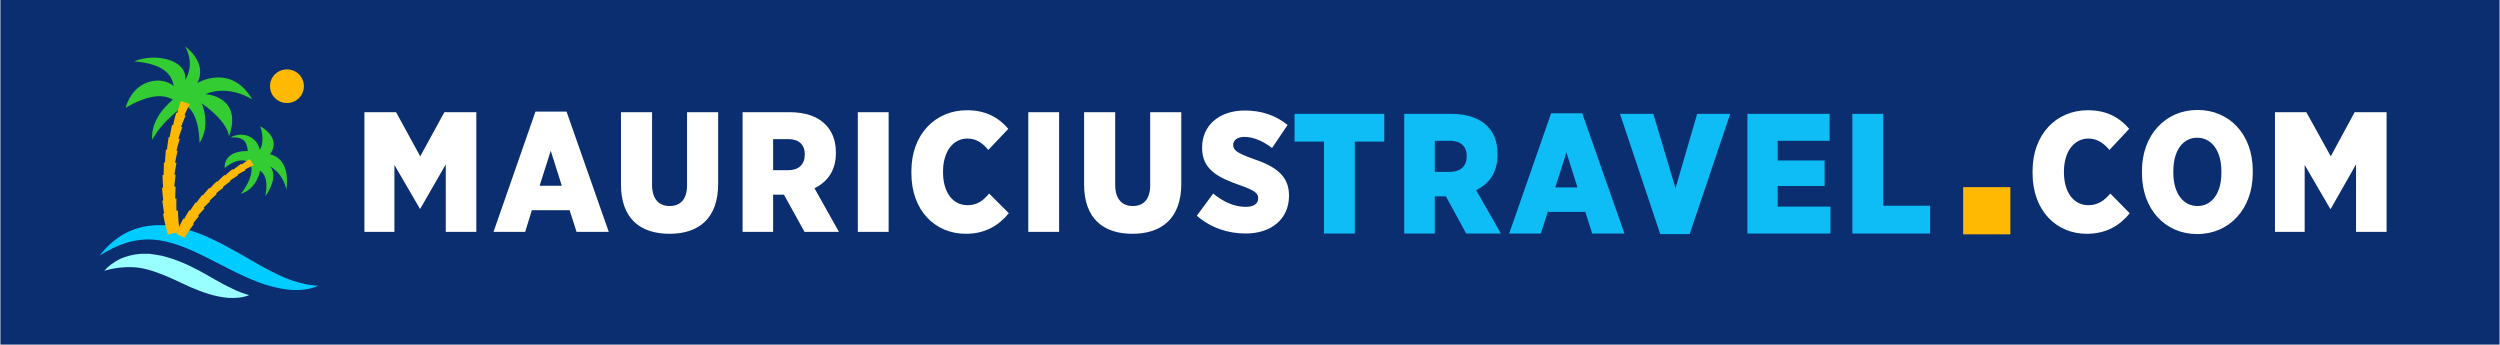
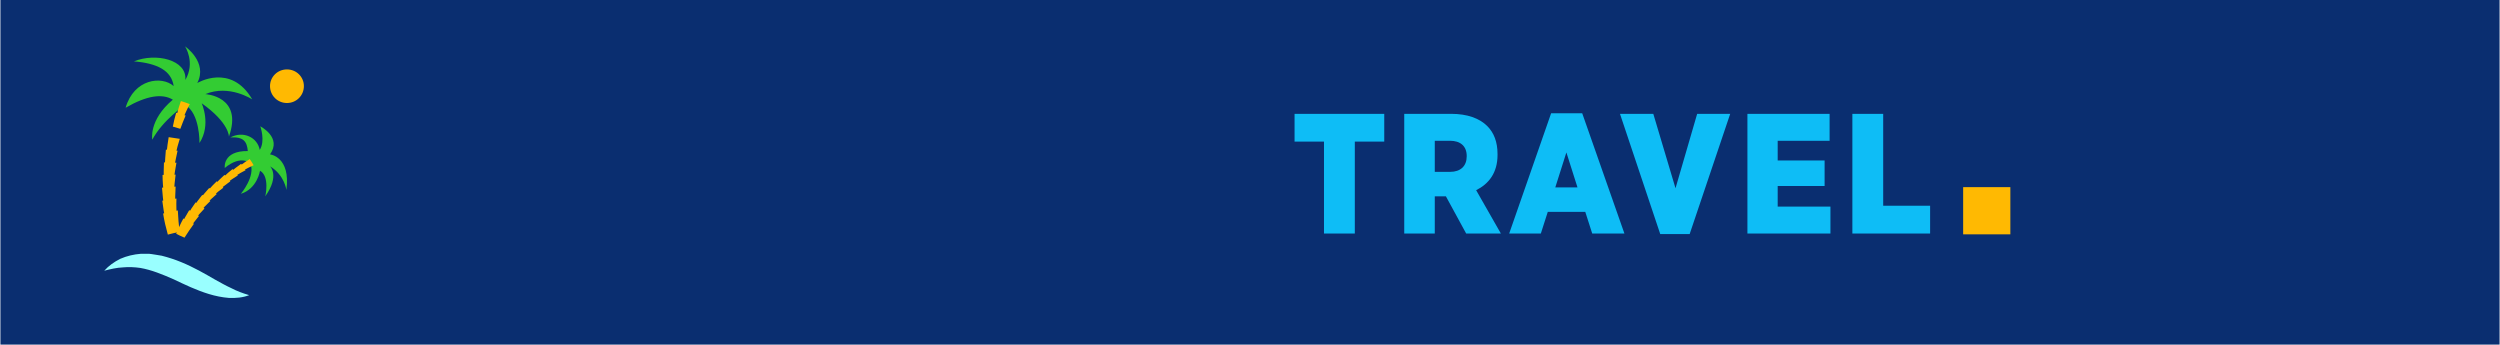
<svg xmlns="http://www.w3.org/2000/svg" xml:space="preserve" width="408.074mm" height="56.244mm" version="1.1" style="shape-rendering:geometricPrecision; text-rendering:geometricPrecision; image-rendering:optimizeQuality; fill-rule:evenodd; clip-rule:evenodd" viewBox="0 0 9001 1241">
  <defs>
    <style type="text/css">
   
    .fil0 {fill:#0A2E70}
    .fil4 {fill:#00CCFF;fill-rule:nonzero}
    .fil2 {fill:#0EBDF6;fill-rule:nonzero}
    .fil6 {fill:#33CC33;fill-rule:nonzero}
    .fil5 {fill:#99FFFF;fill-rule:nonzero}
    .fil3 {fill:#FFB902;fill-rule:nonzero}
    .fil1 {fill:white;fill-rule:nonzero}
   
  </style>
  </defs>
  <g id="Layer_x0020_1">
    <rect class="fil0" width="9001" height="1241" />
    <g id="_955411480">
-       <path class="fil1" d="M1311 835l108 0 0 -241 92 158 1 0 92 -160 0 243 110 0 0 -431 -115 0 -87 159 -87 -159 -114 0 0 431zm465 0l114 0 24 -78 136 0 25 78 116 0 -152 -433 -112 0 -151 433zm166 -166l40 -126 40 126 -80 0zm468 173c105,0 175,-55 175,-180l0 -258 -112 0 0 263c0,51 -24,75 -63,75 -38,0 -63,-25 -63,-76l0 -262 -112 0 0 260c0,123 69,178 175,178zm263 -7l110 0 0 -134 39 0 74 134 124 0 -88 -157c45,-22 77,-62 77,-126l0 -3c0,-44 -14,-77 -38,-101 -27,-28 -71,-44 -129,-44l-169 0 0 431zm110 -222l0 -112 54 0c37,0 60,18 60,55l0 1c0,35 -22,56 -59,56l-55 0zm305 222l111 0 0 -431 -111 0 0 431zm389 7c72,0 119,-31 155,-74l-71 -71c-19,23 -41,42 -78,42 -50,0 -88,-42 -88,-119l0 -2c0,-74 37,-119 88,-119 34,0 57,19 75,41l72 -76c-35,-41 -81,-67 -149,-67 -113,0 -200,86 -200,219l0 8c0,134 85,218 196,218zm225 -7l111 0 0 -431 -111 0 0 431zm375 7c105,0 176,-55 176,-180l0 -258 -112 0 0 263c0,51 -24,75 -63,75 -38,0 -63,-25 -63,-76l0 -262 -112 0 0 260c0,123 69,178 174,178zm408 -1c92,0 156,-52 156,-136l0 -1c0,-73 -51,-106 -132,-133 -55,-20 -69,-30 -69,-49l0 0c0,-16 14,-29 40,-29 35,0 70,17 100,40l56 -83c-45,-36 -96,-52 -154,-52 -94,0 -154,55 -154,133l0 2c0,78 58,107 139,135 50,18 63,28 63,45l0 1c0,19 -15,31 -45,31 -42,0 -82,-19 -117,-48l-59 80c51,44 112,64 176,64zm3029 1c72,0 120,-31 155,-74l-70 -71c-20,23 -42,42 -79,42 -50,0 -88,-42 -88,-119l0 -2c0,-74 38,-119 88,-119 34,0 57,19 76,41l71 -76c-35,-41 -81,-67 -149,-67 -113,0 -199,86 -199,219l0 8c0,134 85,218 195,218zm398 1c116,0 200,-91 200,-219l0 -10c0,-129 -83,-218 -199,-218 -116,0 -200,91 -200,219l0 9c0,129 83,219 199,219zm1 -101c-51,0 -87,-45 -87,-120l0 -6c0,-75 35,-120 86,-120 51,0 87,46 87,120l0 7c0,74 -35,119 -86,119zm279 93l107 0 0 -241 92 158 2 0 91 -160 0 243 110 0 0 -431 -115 0 -86 159 -88 -159 -113 0 0 431z" />
      <path class="fil2" d="M4767 841l111 0 0 -331 106 0 0 -100 -323 0 0 100 106 0 0 331zm289 0l110 0 0 -134 40 0 73 134 125 0 -89 -156c46,-23 77,-63 77,-127l0 -3c0,-44 -13,-77 -37,-101 -28,-28 -72,-44 -130,-44l-169 0 0 431zm110 -222l0 -112 55 0c36,0 60,18 60,55l0 1c0,35 -22,56 -60,56l-55 0zm268 222l114 0 25 -78 135 0 25 78 116 0 -152 -433 -112 0 -151 433zm166 -166l40 -126 40 126 -80 0zm378 168l106 0 146 -433 -119 0 -78 268 -80 -268 -120 0 145 433zm314 -2l299 0 0 -97 -190 0 0 -74 169 0 0 -92 -169 0 0 -71 187 0 0 -97 -296 0 0 431zm378 0l280 0 0 -100 -169 0 0 -331 -111 0 0 431z" />
      <polygon class="fil3" points="7069,844 7239,844 7239,674 7069,674 " />
    </g>
    <g id="_955411360">
-       <path class="fil4" d="M358 920c22,-29 49,-54 81,-74 33,-19 70,-31 109,-34l15 -1 14 0c5,0 10,0 15,0l14 2c5,1 10,1 14,2l14 2c10,2 19,4 28,7 37,9 71,23 104,39 66,31 126,69 186,102 60,32 121,61 193,64 -33,15 -72,18 -109,14 -37,-4 -73,-14 -108,-27 -68,-26 -130,-61 -192,-92 -61,-30 -123,-57 -187,-61 -32,-2 -65,2 -97,12 -32,10 -63,26 -94,45z" />
      <path class="fil5" d="M374 975c16,-18 36,-32 58,-43 23,-10 48,-16 74,-18 3,0 6,0 9,0l10 0 10 0 9 1c6,1 13,2 19,3 6,1 12,2 18,3 24,6 48,14 70,23 44,18 84,41 122,63 20,11 39,22 59,31 19,10 40,18 64,25 -23,9 -48,11 -73,10 -25,-2 -49,-7 -72,-14 -46,-14 -87,-34 -127,-53 -41,-18 -80,-34 -120,-41 -21,-3 -42,-4 -63,-2 -22,1 -44,6 -67,12z" />
      <path class="fil6" d="M666 288c7,-73 -107,-99 -185,-67 84,7 135,33 143,89 -43,-38 -143,-26 -173,78 76,-44 132,-52 170,-29 -88,74 -74,144 -74,144 38,-71 118,-125 118,-125 54,29 52,137 52,137 43,-66 8,-143 8,-143 100,71 98,120 98,120 52,-146 -85,-153 -85,-153 86,-36 169,19 169,19 -77,-132 -198,-59 -198,-59 39,-75 -44,-132 -44,-132 0,0 38,58 1,121z" />
      <path class="fil3" d="M586 769c4,26 10,51 17,76 14,-4 28,-7 43,-10 -4,-26 -6,-52 -7,-77 -18,3 -36,7 -53,11z" />
      <path class="fil3" d="M583 723c3,24 7,49 12,73 14,-2 27,-5 41,-7 -2,-25 -3,-50 -2,-74 -17,2 -34,5 -51,8z" />
      <path class="fil3" d="M582 676c2,24 4,48 8,71 13,-2 26,-3 39,-4 0,-24 1,-48 2,-71 -16,1 -33,3 -49,4z" />
      <path class="fil3" d="M584 630c0,23 2,45 4,68 12,-1 25,-1 37,-2 1,-23 3,-45 6,-67 -15,0 -31,1 -47,1z" />
      <path class="fil3" d="M589 585c-1,21 -1,42 -1,64 12,0 24,0 36,0 3,-21 6,-42 10,-63 -15,-1 -30,-1 -45,-1z" />
      <path class="fil3" d="M596 539c-2,20 -3,41 -4,61 11,1 23,2 34,3 3,-20 8,-40 12,-60 -14,-1 -28,-3 -42,-4z" />
      <path class="fil3" d="M606 494c-3,19 -6,38 -7,57 10,2 21,4 32,5 4,-19 9,-37 15,-56 -14,-2 -27,-4 -40,-6z" />
-       <path class="fil3" d="M618 450c-4,18 -7,36 -10,53 10,3 20,5 30,7 5,-18 11,-35 17,-52 -12,-3 -25,-5 -37,-8z" />
      <path class="fil3" d="M633 406c-5,17 -9,34 -12,50 9,3 18,5 27,8 6,-16 12,-32 19,-48 -11,-3 -23,-6 -34,-10z" />
      <path class="fil3" d="M650 364c-5,15 -10,30 -14,46 8,3 17,6 25,9 7,-15 13,-30 21,-44 -11,-4 -21,-8 -32,-11z" />
      <path class="fil6" d="M934 540c-8,-45 -59,-70 -106,-45 48,-3 60,15 63,49 -92,-1 -83,61 -83,61 59,-49 92,-17 92,-17 20,46 -34,110 -34,110 59,-18 69,-83 69,-83 36,20 19,92 19,92 53,-75 17,-108 17,-108 52,31 59,85 59,85 16,-120 -59,-128 -59,-128 44,-61 -35,-101 -35,-101 0,0 19,52 -2,85z" />
      <path class="fil3" d="M659 787c-10,18 -18,36 -26,55 10,5 20,10 30,14 11,-17 22,-34 34,-50 -12,-6 -25,-13 -38,-19z" />
      <path class="fil3" d="M680 757c-10,17 -20,34 -28,51 9,5 19,11 28,16 11,-16 23,-31 35,-46 -11,-7 -23,-14 -35,-21z" />
      <path class="fil3" d="M703 729c-11,15 -21,31 -30,47 8,5 17,11 26,17 11,-15 23,-29 36,-42 -11,-8 -22,-15 -32,-22z" />
      <path class="fil3" d="M727 702c-11,14 -22,28 -31,43 8,6 15,11 23,17 12,-13 24,-26 37,-38 -10,-7 -19,-14 -29,-22z" />
      <path class="fil3" d="M752 677c-11,12 -22,25 -32,38 7,6 15,12 22,18 12,-11 24,-23 37,-34 -9,-7 -18,-15 -27,-22z" />
      <path class="fil3" d="M779 653c-11,11 -22,22 -32,34 6,7 12,13 19,19 12,-11 24,-21 37,-30 -8,-8 -16,-16 -24,-23z" />
      <path class="fil3" d="M807 630c-11,10 -22,21 -32,31 5,6 11,13 17,19 12,-9 24,-18 36,-27 -7,-7 -14,-15 -21,-23z" />
      <path class="fil3" d="M836 609c-11,9 -22,18 -32,28 5,6 10,12 15,19 12,-9 24,-16 36,-24 -6,-7 -12,-15 -19,-23z" />
      <path class="fil3" d="M867 590c-11,8 -22,16 -32,24 4,6 8,13 13,19 11,-7 23,-14 35,-20 -5,-8 -11,-15 -16,-23z" />
      <path class="fil3" d="M898 573c-10,6 -21,13 -31,21 4,6 7,12 11,18 11,-6 23,-12 34,-17 -4,-7 -9,-15 -14,-22z" />
      <path class="fil3" d="M1093 310c0,34 -27,61 -61,61 -34,0 -61,-27 -61,-61 0,-33 27,-60 61,-60 34,0 61,27 61,60z" />
    </g>
  </g>
</svg>